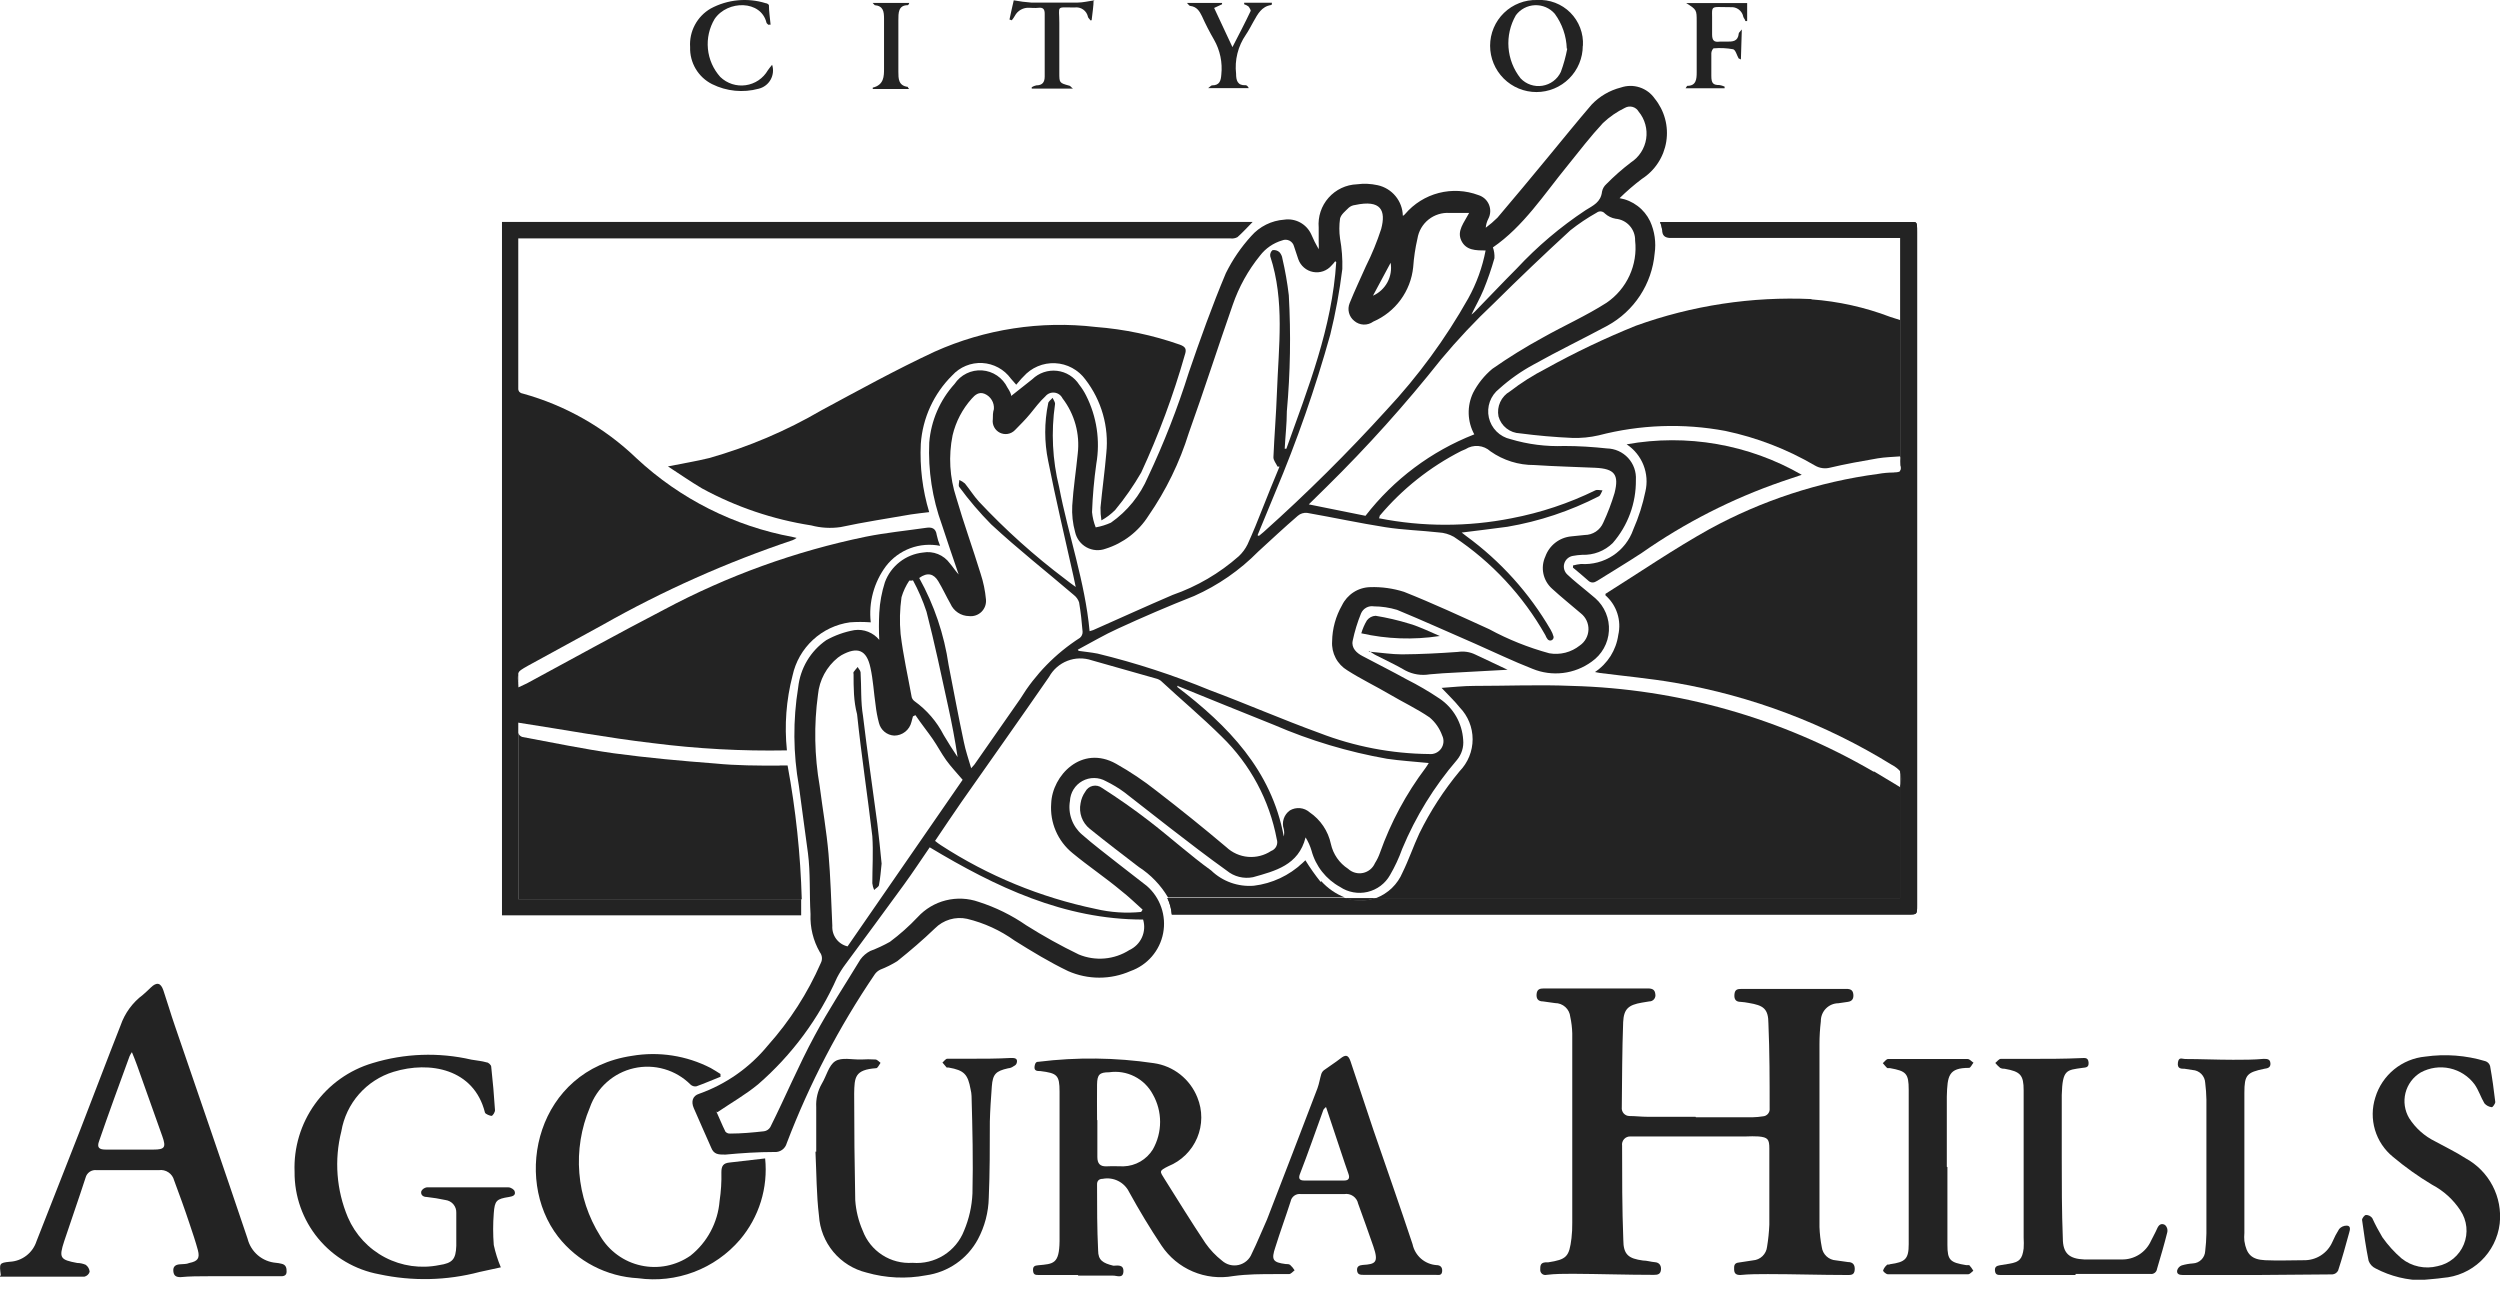
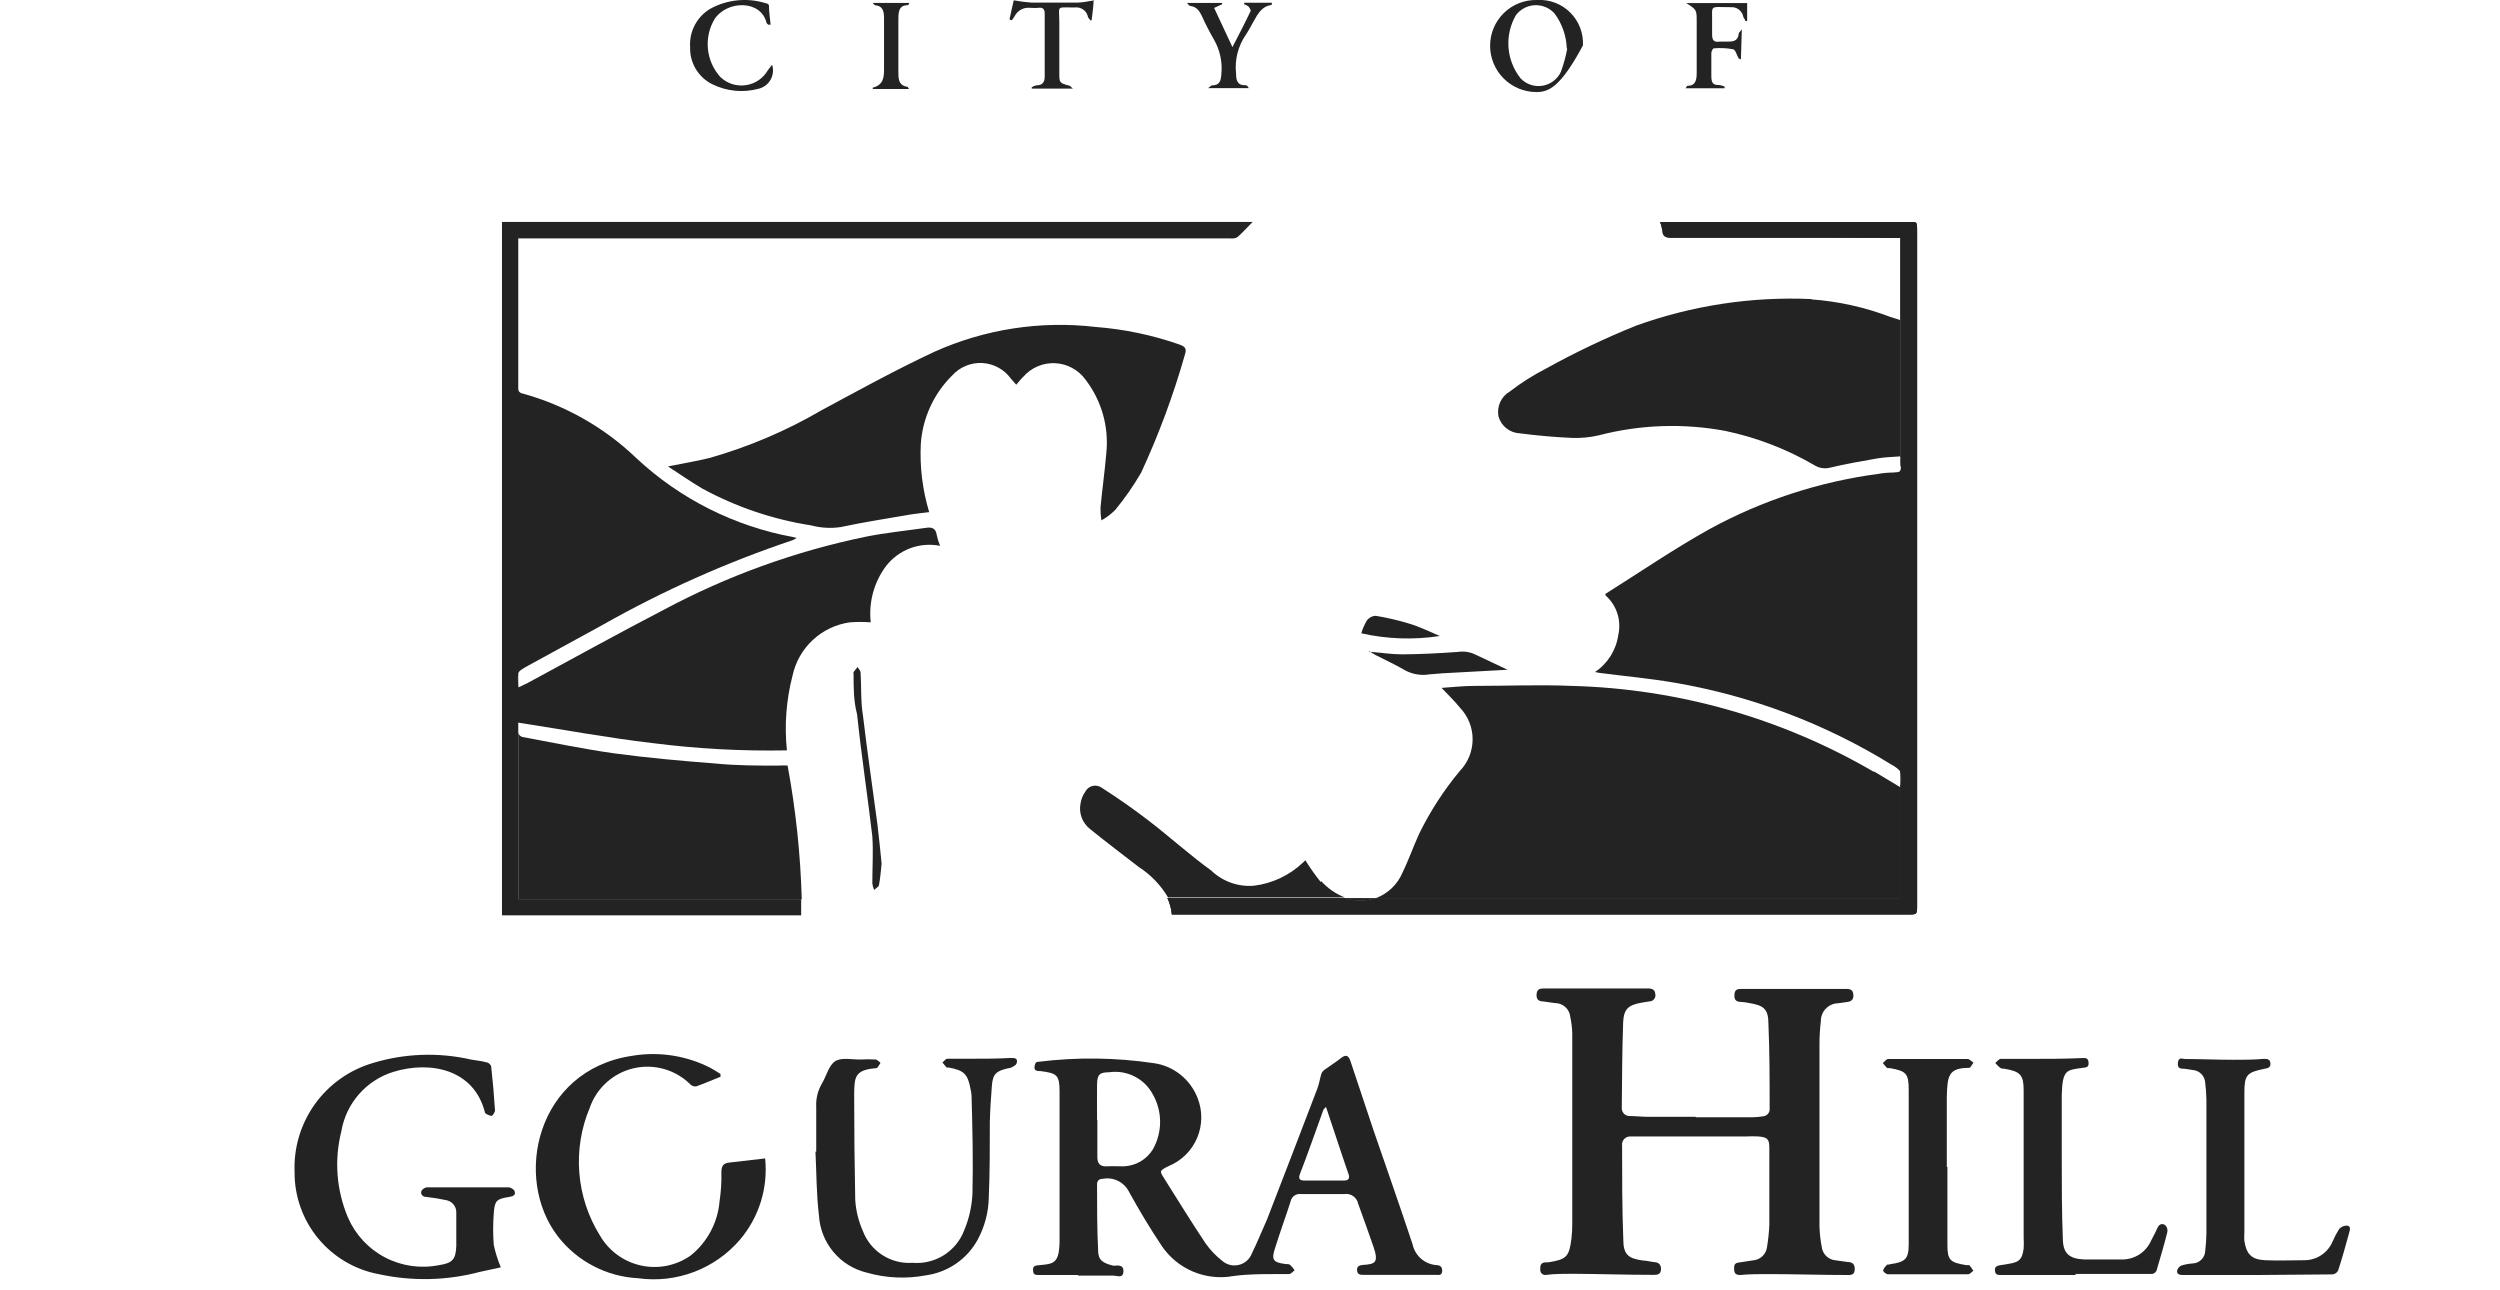
<svg xmlns="http://www.w3.org/2000/svg" width="124" height="64" viewBox="0 0 124 64" fill="none">
  <g clip-path="url(#clip0_6148_30875)">
    <path d="M94.257 38.315V38.973C94.328 38.759 94.328 38.528 94.257 38.315Z" fill="#232323" />
    <path d="M68.041 44.605L68.268 44.544H66.673C67.113 44.699 67.589 44.72 68.041 44.605Z" fill="#232323" />
    <path d="M25.705 33.824V33.423C25.678 33.556 25.678 33.692 25.705 33.824Z" fill="#232323" />
    <path d="M94.292 23.036C94.284 22.903 94.284 22.769 94.292 22.636V23.309C94.322 23.22 94.322 23.125 94.292 23.036Z" fill="#232323" />
    <path d="M94.264 15.869V11.825H94.257V15.862L94.264 15.869Z" fill="#232323" />
    <path d="M95.089 11.507C95.089 10.918 95.089 11.016 94.583 11.016H82.736H82.343C82.392 11.134 82.425 11.259 82.441 11.386C82.441 11.689 94.258 11.802 94.258 11.802V15.877V22.681H94.311C94.302 22.814 94.302 22.948 94.311 23.082C94.323 23.184 94.302 23.287 94.25 23.377V38.315C94.322 38.529 94.322 38.76 94.25 38.973V44.552H68.228L68.039 44.605C67.599 44.712 67.138 44.691 66.709 44.545H57.901C58.024 44.801 58.098 45.078 58.121 45.361H94.643C95.089 45.361 95.089 45.361 95.089 44.9V11.507Z" fill="#232323" />
    <path d="M92.919 38.27C88.371 35.62 83.228 34.159 77.966 34.021C76.355 33.953 74.73 34.021 73.112 34.021C72.59 34.021 72.069 34.081 71.502 34.119C71.834 34.475 72.144 34.762 72.401 35.087C72.812 35.51 73.042 36.077 73.042 36.667C73.042 37.257 72.812 37.824 72.401 38.247C71.614 39.195 70.941 40.233 70.398 41.339C70.103 41.974 69.876 42.647 69.566 43.275C69.445 43.564 69.266 43.827 69.04 44.045C68.813 44.263 68.545 44.433 68.251 44.545H94.28V38.973V39.063L92.965 38.27" fill="#232323" />
    <path d="M89.854 14.834C86.889 14.7 83.928 15.15 81.137 16.157C79.605 16.775 78.113 17.487 76.669 18.288C76.044 18.609 75.449 18.986 74.892 19.415C74.68 19.537 74.511 19.721 74.41 19.944C74.308 20.166 74.279 20.415 74.325 20.655C74.391 20.89 74.529 21.098 74.721 21.248C74.913 21.399 75.147 21.485 75.391 21.494C76.253 21.607 77.123 21.683 77.984 21.721C78.427 21.735 78.869 21.692 79.3 21.592C81.35 21.059 83.492 20.984 85.575 21.373C87.139 21.702 88.64 22.282 90.02 23.089C90.133 23.156 90.257 23.2 90.387 23.218C90.517 23.236 90.649 23.228 90.776 23.195C91.532 23.014 92.348 22.87 93.135 22.734C93.498 22.673 93.891 22.666 94.254 22.636V15.877L93.755 15.718C92.501 15.24 91.184 14.947 89.846 14.849" fill="#232323" />
    <path d="M93.919 23.437C93.666 23.438 93.413 23.461 93.163 23.505C90.224 23.895 87.381 24.826 84.779 26.25C83.018 27.232 81.34 28.381 79.631 29.455C79.631 29.455 79.631 29.455 79.631 29.53C79.905 29.77 80.108 30.079 80.22 30.426C80.332 30.772 80.348 31.142 80.266 31.496C80.214 31.867 80.084 32.222 79.885 32.539C79.685 32.855 79.421 33.126 79.109 33.333L79.351 33.379C80.584 33.537 81.831 33.651 83.063 33.862C86.882 34.518 90.54 35.901 93.836 37.937C94.019 38.029 94.18 38.161 94.305 38.323V23.309C94.252 23.399 94.139 23.43 93.965 23.43" fill="#232323" />
    <path d="M65.503 43.743C65.229 43.401 64.976 43.042 64.747 42.669L64.611 42.798C63.946 43.425 63.098 43.822 62.191 43.932C61.805 43.963 61.416 43.912 61.051 43.782C60.687 43.652 60.353 43.445 60.075 43.176C59.024 42.42 58.026 41.513 56.982 40.711C56.226 40.129 55.47 39.6 54.654 39.078C54.59 39.03 54.516 38.996 54.437 38.979C54.358 38.962 54.276 38.963 54.198 38.981C54.119 38.999 54.046 39.034 53.982 39.083C53.919 39.133 53.867 39.196 53.83 39.267C53.709 39.438 53.628 39.635 53.596 39.842C53.548 40.076 53.566 40.318 53.647 40.542C53.728 40.766 53.87 40.963 54.057 41.112C54.85 41.755 55.667 42.374 56.483 43.002C57.079 43.386 57.576 43.904 57.935 44.514H66.705C66.256 44.339 65.855 44.062 65.533 43.705" fill="#232323" />
    <path d="M26.183 33.023L29.888 30.996C32.889 29.297 36.046 27.89 39.315 26.793C39.386 26.765 39.452 26.726 39.512 26.68L39.315 26.634C36.42 26.098 33.737 24.748 31.581 22.741C29.994 21.213 28.05 20.106 25.927 19.52C25.86 19.511 25.8 19.479 25.755 19.429C25.711 19.379 25.686 19.315 25.685 19.248V33.423C25.738 33.272 25.889 33.189 26.183 33.023Z" fill="#232323" />
    <path d="M38.656 37.975C37.597 37.975 36.531 37.975 35.473 37.869C33.794 37.741 32.116 37.589 30.445 37.363C28.933 37.151 27.421 36.833 25.909 36.554C25.86 36.54 25.816 36.514 25.78 36.478C25.745 36.443 25.719 36.398 25.705 36.349C25.705 36.349 25.705 36.297 25.705 36.274V44.605H39.767C39.706 42.378 39.47 40.158 39.064 37.967C38.943 37.967 38.807 37.967 38.678 37.967" fill="#232323" />
    <path d="M25.703 35.843C27.971 36.191 30.148 36.599 32.355 36.856C34.569 37.14 36.8 37.261 39.031 37.219C38.902 35.975 38.996 34.718 39.311 33.507C39.457 32.829 39.809 32.212 40.317 31.741C40.825 31.269 41.466 30.964 42.153 30.868C42.498 30.842 42.844 30.842 43.189 30.868C43.078 29.876 43.349 28.879 43.945 28.079C44.255 27.678 44.67 27.372 45.144 27.194C45.618 27.017 46.132 26.975 46.629 27.073C46.556 26.9 46.5 26.72 46.462 26.537C46.417 26.196 46.213 26.136 45.926 26.181C44.928 26.325 43.93 26.423 42.947 26.62C39.452 27.341 36.078 28.56 32.93 30.241C30.662 31.42 28.394 32.675 26.126 33.9L25.703 34.097C25.703 33.991 25.703 33.908 25.657 33.832V35.843" fill="#232323" />
    <path d="M53.837 18.825C54.638 19.864 55.009 21.172 54.873 22.477C54.797 23.376 54.669 24.276 54.585 25.176C54.581 25.388 54.596 25.601 54.631 25.811C54.881 25.672 55.11 25.499 55.311 25.297C55.793 24.714 56.225 24.092 56.604 23.437C57.475 21.553 58.198 19.604 58.766 17.608C58.864 17.321 58.811 17.2 58.517 17.094C57.17 16.621 55.767 16.326 54.343 16.217C51.62 15.898 48.862 16.321 46.36 17.442C44.447 18.334 42.58 19.362 40.743 20.352C38.995 21.372 37.126 22.167 35.179 22.719C34.536 22.878 33.878 22.983 33.13 23.134C33.735 23.528 34.256 23.89 34.816 24.223C36.503 25.143 38.337 25.765 40.236 26.06C40.712 26.186 41.208 26.215 41.695 26.143C42.852 25.894 44.016 25.72 45.181 25.516C45.475 25.471 45.77 25.44 46.088 25.402C45.757 24.306 45.616 23.16 45.672 22.016C45.761 20.733 46.315 19.526 47.229 18.621C47.417 18.414 47.648 18.251 47.906 18.145C48.165 18.038 48.444 17.991 48.723 18.006C49.002 18.021 49.274 18.099 49.519 18.233C49.764 18.366 49.976 18.553 50.14 18.78L50.405 19.082C50.541 18.931 50.639 18.795 50.76 18.682C50.955 18.46 51.198 18.285 51.471 18.169C51.743 18.053 52.038 18.001 52.333 18.015C52.628 18.028 52.917 18.108 53.177 18.249C53.438 18.389 53.663 18.586 53.837 18.825Z" fill="#232323" />
-     <path d="M79.169 28.842C79.925 28.366 80.681 27.92 81.437 27.421C83.57 25.929 85.901 24.741 88.362 23.89L89.367 23.55C86.741 22.038 83.664 21.502 80.681 22.038C81.057 22.286 81.348 22.644 81.515 23.064C81.681 23.483 81.715 23.943 81.611 24.382C81.478 25.026 81.278 25.654 81.013 26.257C80.829 26.787 80.475 27.243 80.007 27.553C79.538 27.863 78.981 28.011 78.42 27.973C78.285 27.987 78.151 28.012 78.019 28.048C78.024 28.084 78.024 28.119 78.019 28.154C78.277 28.373 78.534 28.578 78.775 28.797C78.804 28.826 78.838 28.85 78.876 28.866C78.913 28.883 78.954 28.891 78.995 28.891C79.036 28.891 79.076 28.883 79.114 28.866C79.152 28.85 79.186 28.826 79.214 28.797" fill="#232323" />
    <path d="M67.897 32.282C68.07 32.388 68.153 32.456 68.252 32.502C68.736 32.751 69.235 32.978 69.711 33.258C70.08 33.451 70.502 33.517 70.913 33.447L71.578 33.394L74.776 33.22C74.224 32.955 73.695 32.713 73.173 32.464C72.906 32.334 72.605 32.29 72.312 32.335C71.389 32.403 70.459 32.449 69.537 32.456C69.023 32.456 68.509 32.373 67.897 32.32" fill="#232323" />
    <path d="M71.421 31.549C70.93 31.344 70.446 31.095 69.909 30.936C69.36 30.767 68.799 30.636 68.231 30.543C68.147 30.547 68.065 30.569 67.99 30.608C67.916 30.648 67.851 30.703 67.8 30.77C67.679 30.971 67.585 31.187 67.52 31.412C68.791 31.699 70.104 31.745 71.391 31.549" fill="#232323" />
    <path d="M95.089 11.507C95.089 10.918 95.089 11.016 94.583 11.016H82.736H82.343C82.392 11.134 82.425 11.259 82.441 11.386C82.441 11.689 82.577 11.78 82.804 11.802H94.258V15.877V22.681C94.25 22.814 94.25 22.948 94.258 23.082C94.291 23.167 94.291 23.261 94.258 23.346V38.315C94.329 38.529 94.329 38.76 94.258 38.973V44.552H68.228L68.039 44.605C67.599 44.712 67.138 44.691 66.709 44.545H57.901C58.024 44.801 58.098 45.078 58.121 45.361H94.643C95.089 45.361 95.089 45.361 95.089 44.9V11.507Z" fill="#232323" />
    <path d="M84.115 55.416H86.942C87.11 55.412 87.276 55.397 87.441 55.37C87.49 55.367 87.537 55.355 87.58 55.333C87.623 55.312 87.661 55.282 87.692 55.245C87.723 55.208 87.746 55.166 87.761 55.12C87.775 55.073 87.779 55.025 87.774 54.977C87.774 53.578 87.774 52.18 87.714 50.781C87.714 50.025 87.464 49.867 86.738 49.746C86.606 49.72 86.472 49.702 86.338 49.693C86.103 49.693 86.005 49.572 86.028 49.322C86.05 49.073 86.179 49.05 86.391 49.05H91.584C91.788 49.05 91.902 49.111 91.925 49.315C91.947 49.519 91.879 49.662 91.652 49.693C91.426 49.723 91.342 49.738 91.184 49.761C91.068 49.762 90.953 49.786 90.847 49.831C90.74 49.877 90.644 49.943 90.563 50.026C90.482 50.108 90.419 50.207 90.376 50.314C90.333 50.422 90.312 50.537 90.314 50.653C90.269 51.029 90.246 51.408 90.246 51.787C90.246 54.811 90.246 57.835 90.246 60.859C90.258 61.194 90.296 61.528 90.36 61.857C90.382 62.031 90.465 62.192 90.593 62.312C90.721 62.432 90.887 62.504 91.063 62.514L91.66 62.598C91.894 62.598 92.015 62.726 91.993 62.991C91.97 63.255 91.796 63.24 91.607 63.24C90.299 63.24 88.991 63.195 87.683 63.195C87.23 63.195 86.769 63.195 86.315 63.24C86.118 63.24 86.02 63.172 86.013 62.976C86.005 62.779 86.013 62.643 86.254 62.62L86.95 62.514C87.126 62.501 87.293 62.427 87.42 62.304C87.547 62.181 87.627 62.017 87.646 61.842C87.706 61.479 87.744 61.113 87.759 60.745C87.759 59.483 87.759 58.22 87.759 56.965C87.759 56.504 87.683 56.413 87.23 56.368C87.018 56.357 86.806 56.357 86.595 56.368H81.272C81.144 56.368 81.008 56.368 80.872 56.368C80.812 56.365 80.753 56.376 80.698 56.398C80.643 56.421 80.594 56.456 80.554 56.5C80.515 56.544 80.485 56.597 80.468 56.654C80.451 56.711 80.447 56.771 80.456 56.829C80.456 58.341 80.456 59.937 80.516 61.486C80.516 62.242 80.781 62.424 81.492 62.522C81.688 62.522 81.885 62.59 82.089 62.605C82.293 62.62 82.406 62.764 82.384 62.983C82.361 63.202 82.225 63.233 82.036 63.233C80.69 63.233 79.352 63.187 78.014 63.18C77.576 63.18 77.137 63.18 76.706 63.233C76.668 63.242 76.628 63.243 76.59 63.234C76.552 63.225 76.516 63.208 76.486 63.183C76.456 63.158 76.432 63.126 76.416 63.09C76.401 63.054 76.394 63.015 76.396 62.976C76.396 62.794 76.396 62.635 76.646 62.613H76.782C77.704 62.469 77.833 62.341 77.946 61.411C77.975 61.16 77.987 60.907 77.984 60.655C77.984 57.525 77.984 54.392 77.984 51.258C77.977 50.98 77.944 50.705 77.885 50.434C77.867 50.246 77.779 50.073 77.639 49.947C77.499 49.821 77.318 49.752 77.129 49.753L76.532 49.67C76.305 49.67 76.192 49.549 76.215 49.307C76.237 49.065 76.374 49.027 76.578 49.027H81.734C81.96 49.027 82.081 49.088 82.104 49.307C82.113 49.352 82.112 49.397 82.101 49.441C82.09 49.485 82.069 49.526 82.04 49.561C82.011 49.596 81.975 49.624 81.933 49.643C81.892 49.662 81.847 49.671 81.802 49.67L81.439 49.73C80.773 49.844 80.539 50.04 80.509 50.698C80.456 52.112 80.456 53.518 80.441 54.924C80.434 54.978 80.439 55.032 80.456 55.084C80.472 55.136 80.498 55.183 80.534 55.224C80.57 55.264 80.613 55.297 80.662 55.32C80.712 55.342 80.765 55.354 80.819 55.355C81.121 55.355 81.416 55.393 81.719 55.393H84.1" fill="#232323" />
    <path d="M53.484 63.24C52.842 63.24 52.191 63.24 51.541 63.24C51.367 63.24 51.254 63.24 51.239 63.021C51.224 62.802 51.33 62.772 51.496 62.757C52.252 62.688 52.539 62.696 52.554 61.562C52.554 59.087 52.554 56.615 52.554 54.146C52.554 53.322 52.433 53.231 51.602 53.125C51.45 53.125 51.284 53.125 51.314 52.898C51.345 52.671 51.435 52.664 51.511 52.664C53.41 52.429 55.333 52.452 57.226 52.732C57.705 52.799 58.157 52.992 58.537 53.291C58.916 53.59 59.21 53.984 59.389 54.433C59.519 54.751 59.586 55.092 59.584 55.435C59.583 55.779 59.513 56.12 59.38 56.436C59.246 56.753 59.051 57.041 58.806 57.282C58.561 57.523 58.271 57.714 57.952 57.843C57.468 58.084 57.521 58.092 57.771 58.493C58.436 59.551 59.094 60.617 59.789 61.66C60.02 61.989 60.297 62.282 60.613 62.53C60.724 62.629 60.857 62.7 61.001 62.737C61.145 62.774 61.296 62.775 61.441 62.741C61.586 62.707 61.721 62.638 61.833 62.541C61.946 62.444 62.033 62.32 62.087 62.182C62.36 61.63 62.586 61.056 62.843 60.489C63.685 58.316 64.519 56.147 65.346 53.979C65.429 53.752 65.467 53.503 65.535 53.276C65.559 53.198 65.607 53.13 65.671 53.08C65.936 52.883 66.223 52.709 66.48 52.505C66.737 52.301 66.873 52.309 66.986 52.641C67.364 53.775 67.742 54.909 68.12 56.043C68.77 57.933 69.436 59.823 70.063 61.713C70.121 61.99 70.268 62.241 70.48 62.428C70.693 62.614 70.96 62.727 71.243 62.749C71.432 62.749 71.553 62.847 71.53 63.066C71.507 63.286 71.341 63.233 71.205 63.233H67.652C67.485 63.233 67.334 63.233 67.311 63.021C67.289 62.809 67.425 62.757 67.591 62.741C68.226 62.704 68.392 62.62 68.12 61.827C67.848 61.033 67.621 60.42 67.364 59.702C67.333 59.55 67.244 59.415 67.116 59.326C66.988 59.237 66.83 59.201 66.676 59.226C65.958 59.226 65.248 59.226 64.529 59.226C64.413 59.208 64.295 59.236 64.199 59.304C64.103 59.371 64.037 59.474 64.015 59.589C63.773 60.345 63.494 61.101 63.259 61.857C63.047 62.484 63.123 62.613 63.766 62.696C63.841 62.696 63.94 62.696 63.992 62.741C64.078 62.819 64.151 62.908 64.212 63.006C64.121 63.074 64.038 63.187 63.94 63.195C63.72 63.195 63.494 63.195 63.274 63.195C62.571 63.195 61.868 63.195 61.165 63.293C60.49 63.414 59.794 63.336 59.163 63.067C58.532 62.799 57.993 62.352 57.612 61.781C57.037 60.919 56.501 60.027 56.002 59.12C55.885 58.883 55.694 58.691 55.458 58.574C55.221 58.456 54.953 58.42 54.694 58.47C54.497 58.47 54.406 58.583 54.414 58.765C54.414 59.853 54.414 60.934 54.467 62.023C54.467 62.507 54.701 62.651 55.223 62.779C55.412 62.779 55.737 62.696 55.722 63.066C55.707 63.437 55.382 63.263 55.208 63.271C54.626 63.271 54.044 63.271 53.461 63.271L53.484 63.24ZM54.429 55.544C54.429 56.157 54.429 56.769 54.429 57.389C54.429 57.714 54.565 57.865 54.89 57.85C55.215 57.835 55.45 57.85 55.729 57.85C56.022 57.841 56.308 57.76 56.561 57.613C56.814 57.467 57.027 57.26 57.181 57.011C57.417 56.595 57.541 56.125 57.541 55.646C57.541 55.168 57.417 54.698 57.181 54.282C56.977 53.897 56.658 53.586 56.27 53.39C55.881 53.193 55.442 53.122 55.011 53.185C54.535 53.185 54.422 53.299 54.414 53.79C54.406 54.282 54.414 54.97 54.414 55.567M65.754 54.917C65.678 55 65.648 55.023 65.641 55.045C65.248 56.119 64.885 57.185 64.469 58.251C64.393 58.462 64.469 58.553 64.68 58.553H66.684C66.896 58.553 66.956 58.432 66.888 58.236C66.767 57.888 66.646 57.54 66.533 57.192C66.276 56.436 66.026 55.68 65.777 54.924" fill="#232323" />
-     <path d="M0.04 63.248C-0.036 62.666 -0.043 62.636 0.486 62.583C0.783 62.568 1.069 62.463 1.305 62.282C1.542 62.101 1.717 61.853 1.809 61.57C2.527 59.725 3.253 57.911 3.964 56.081C4.674 54.252 5.294 52.603 5.982 50.857C6.19 50.254 6.574 49.727 7.086 49.345C7.222 49.232 7.351 49.103 7.479 48.982C7.774 48.695 7.978 48.74 8.107 49.133C8.303 49.708 8.469 50.29 8.666 50.857C9.868 54.373 11.085 57.888 12.28 61.441C12.361 61.763 12.541 62.051 12.794 62.266C13.048 62.48 13.363 62.609 13.693 62.636C13.783 62.644 13.871 62.659 13.958 62.681C14.185 62.726 14.223 62.893 14.215 63.089C14.207 63.286 14.049 63.309 13.882 63.301C12.695 63.301 11.516 63.301 10.329 63.301C9.868 63.301 9.414 63.301 8.953 63.346C8.734 63.346 8.621 63.278 8.598 63.059C8.575 62.84 8.681 62.734 8.9 62.711C9.12 62.689 9.233 62.711 9.392 62.643C9.808 62.56 9.921 62.409 9.815 62.008C9.709 61.608 9.543 61.116 9.392 60.67C9.157 59.959 8.9 59.256 8.636 58.546C8.595 58.383 8.494 58.241 8.355 58.148C8.215 58.054 8.046 58.015 7.88 58.039C6.852 58.039 5.823 58.039 4.795 58.039C4.673 58.023 4.549 58.052 4.447 58.122C4.345 58.192 4.272 58.297 4.243 58.417C3.903 59.468 3.533 60.511 3.185 61.562C2.913 62.394 2.981 62.484 3.828 62.643C3.973 62.645 4.117 62.676 4.251 62.734C4.307 62.774 4.354 62.826 4.388 62.886C4.422 62.946 4.442 63.013 4.447 63.082C4.428 63.142 4.394 63.195 4.347 63.238C4.301 63.28 4.244 63.31 4.183 63.324C2.792 63.324 1.393 63.324 -0.021 63.324M6.557 52.165C6.507 52.234 6.464 52.307 6.428 52.384C5.914 53.79 5.4 55.189 4.916 56.595C4.795 56.92 4.916 57.019 5.241 57.019C5.997 57.019 6.829 57.019 7.615 57.019C8.175 57.019 8.243 56.905 8.054 56.368L6.806 52.861C6.731 52.641 6.64 52.43 6.534 52.165" fill="#232323" />
    <path d="M24.862 62.855L23.788 63.089C22.16 63.52 20.453 63.558 18.806 63.203C17.621 62.985 16.55 62.357 15.782 61.427C15.015 60.498 14.6 59.328 14.611 58.122C14.564 56.922 14.919 55.741 15.618 54.765C16.318 53.789 17.323 53.074 18.474 52.732C20.066 52.244 21.758 52.184 23.38 52.558C23.637 52.603 23.909 52.626 24.136 52.694C24.227 52.694 24.355 52.823 24.363 52.898C24.446 53.654 24.507 54.35 24.552 55.068C24.552 55.166 24.439 55.348 24.378 55.348C24.318 55.348 24.076 55.264 24.053 55.181C23.509 53.012 21.316 52.611 19.517 53.163C18.855 53.366 18.263 53.75 17.806 54.27C17.349 54.791 17.047 55.428 16.931 56.111C16.572 57.532 16.686 59.032 17.256 60.383C17.625 61.237 18.276 61.939 19.101 62.37C19.925 62.8 20.873 62.934 21.785 62.749C22.443 62.651 22.609 62.462 22.632 61.796C22.632 61.252 22.632 60.7 22.632 60.156C22.639 60.002 22.587 59.851 22.488 59.733C22.388 59.616 22.248 59.54 22.095 59.521C21.788 59.455 21.477 59.404 21.165 59.37C20.976 59.37 20.848 59.256 20.9 59.075C20.928 59.027 20.966 58.985 21.012 58.954C21.058 58.923 21.11 58.902 21.165 58.893C22.516 58.893 23.869 58.893 25.225 58.893C25.331 58.893 25.505 58.999 25.527 59.09C25.595 59.294 25.421 59.339 25.247 59.37C24.628 59.468 24.537 59.544 24.491 60.179C24.45 60.702 24.45 61.228 24.491 61.751C24.573 62.129 24.689 62.499 24.839 62.855" fill="#232323" />
    <path d="M35.743 53.405C35.343 53.564 34.942 53.738 34.541 53.882C34.49 53.891 34.438 53.888 34.388 53.873C34.338 53.859 34.293 53.833 34.254 53.798C33.893 53.435 33.445 53.17 32.953 53.028C32.461 52.885 31.941 52.87 31.442 52.983C30.942 53.096 30.48 53.335 30.098 53.676C29.715 54.017 29.426 54.449 29.257 54.932C28.824 55.958 28.645 57.072 28.735 58.182C28.824 59.291 29.18 60.363 29.771 61.306C29.989 61.676 30.282 61.997 30.631 62.249C30.979 62.502 31.376 62.679 31.796 62.77C32.216 62.862 32.651 62.866 33.072 62.782C33.494 62.697 33.894 62.527 34.247 62.281C34.66 61.953 35.001 61.543 35.249 61.077C35.498 60.612 35.648 60.1 35.691 59.574C35.762 59.099 35.793 58.618 35.781 58.138C35.781 57.828 35.88 57.692 36.182 57.662L37.951 57.458C38.025 58.179 37.953 58.907 37.739 59.599C37.524 60.292 37.172 60.934 36.704 61.487C36.089 62.205 35.303 62.756 34.419 63.09C33.535 63.424 32.582 63.531 31.646 63.4C30.877 63.36 30.125 63.156 29.442 62.801C28.759 62.447 28.159 61.95 27.684 61.343C25.416 58.418 26.626 53.073 31.343 52.37C32.678 52.143 34.049 52.355 35.252 52.974C35.418 53.065 35.577 53.171 35.736 53.269V53.383" fill="#232323" />
    <path d="M40.485 57.223C40.485 56.467 40.485 55.711 40.485 54.909C40.463 54.508 40.558 54.109 40.757 53.76C40.992 53.375 41.105 52.838 41.43 52.634C41.755 52.43 42.277 52.566 42.715 52.551C42.949 52.536 43.184 52.536 43.418 52.551C43.509 52.551 43.592 52.657 43.675 52.717C43.607 52.808 43.539 52.974 43.464 52.982C42.39 53.057 42.383 53.435 42.367 54.237C42.367 56.011 42.385 57.775 42.42 59.529C42.456 60.05 42.581 60.562 42.791 61.041C42.976 61.538 43.316 61.962 43.762 62.249C44.207 62.537 44.734 62.672 45.263 62.636C45.804 62.681 46.345 62.55 46.806 62.263C47.266 61.975 47.621 61.547 47.818 61.041C48.065 60.455 48.206 59.831 48.234 59.196C48.272 57.586 48.234 55.975 48.189 54.365C48.185 54.255 48.17 54.147 48.143 54.04C48.007 53.284 47.826 53.087 47.055 52.951C47.055 52.951 46.972 52.951 46.956 52.951L46.745 52.702C46.828 52.634 46.904 52.513 46.987 52.513C47.365 52.513 47.743 52.513 48.128 52.513C48.794 52.513 49.466 52.513 50.139 52.475C50.291 52.475 50.464 52.475 50.442 52.664C50.419 52.853 50.291 52.861 50.192 52.936C50.131 52.967 50.064 52.985 49.996 52.989C49.398 53.125 49.24 53.269 49.194 53.889C49.149 54.509 49.111 55.045 49.096 55.628C49.096 56.898 49.096 58.175 49.043 59.408C49.028 60.126 48.844 60.83 48.506 61.464C48.248 61.945 47.88 62.358 47.432 62.669C46.984 62.98 46.469 63.181 45.928 63.256C44.948 63.442 43.938 63.395 42.98 63.12C42.337 62.963 41.762 62.605 41.337 62.097C40.913 61.59 40.662 60.96 40.621 60.3C40.493 59.249 40.5 58.183 40.447 57.124H40.493" fill="#232323" />
-     <path d="M120.25 63.505C119.408 63.509 118.577 63.307 117.831 62.915C117.67 62.84 117.545 62.704 117.483 62.537C117.347 61.864 117.249 61.184 117.158 60.504C117.158 60.428 117.279 60.262 117.355 60.262C117.415 60.262 117.475 60.277 117.529 60.304C117.583 60.332 117.629 60.372 117.665 60.42C117.814 60.744 117.981 61.059 118.164 61.365C118.439 61.757 118.761 62.112 119.124 62.424C119.371 62.62 119.66 62.756 119.968 62.821C120.276 62.887 120.595 62.88 120.9 62.802C121.19 62.743 121.461 62.613 121.689 62.425C121.916 62.236 122.094 61.995 122.206 61.721C122.318 61.448 122.361 61.151 122.331 60.857C122.301 60.562 122.199 60.28 122.034 60.035C121.683 59.5 121.202 59.063 120.636 58.765C119.952 58.356 119.303 57.893 118.693 57.381C118.267 57.035 117.956 56.569 117.799 56.042C117.643 55.517 117.649 54.956 117.816 54.433C117.981 53.887 118.306 53.403 118.747 53.042C119.189 52.682 119.728 52.46 120.296 52.407C121.293 52.266 122.31 52.343 123.274 52.634C123.33 52.651 123.381 52.683 123.422 52.725C123.463 52.767 123.493 52.819 123.509 52.876C123.614 53.465 123.698 54.062 123.766 54.66C123.766 54.743 123.637 54.924 123.592 54.917C123.452 54.901 123.322 54.834 123.229 54.728C123.047 54.425 122.942 54.07 122.738 53.783C122.438 53.38 122.003 53.099 121.513 52.99C121.023 52.882 120.51 52.954 120.069 53.193C119.692 53.418 119.42 53.783 119.312 54.208C119.205 54.633 119.27 55.084 119.494 55.461C119.809 55.955 120.254 56.352 120.779 56.61C121.286 56.89 121.815 57.139 122.291 57.449C122.864 57.761 123.331 58.236 123.632 58.813C123.934 59.391 124.057 60.045 123.985 60.693C123.899 61.4 123.57 62.055 123.054 62.546C122.538 63.037 121.868 63.333 121.157 63.384C120.863 63.429 120.56 63.444 120.258 63.475" fill="#232323" />
    <path d="M102.951 63.24C101.726 63.24 100.494 63.24 99.261 63.24C99.095 63.24 98.974 63.24 98.951 63.036C98.929 62.832 99.034 62.787 99.193 62.757L99.662 62.681C100.161 62.598 100.305 62.454 100.373 61.925C100.384 61.746 100.384 61.567 100.373 61.388C100.373 58.954 100.373 56.519 100.373 54.078C100.373 53.322 100.214 53.148 99.435 53.012C99.357 53.016 99.279 53.001 99.208 52.966C99.12 52.893 99.039 52.812 98.966 52.724C99.057 52.649 99.148 52.52 99.239 52.52C99.73 52.52 100.214 52.52 100.705 52.52C101.544 52.52 102.384 52.52 103.223 52.482C103.389 52.482 103.57 52.429 103.593 52.694C103.616 52.959 103.45 52.944 103.291 52.966C102.497 53.08 102.3 53.042 102.263 54.312C102.263 55.34 102.263 56.368 102.263 57.396C102.263 58.734 102.263 60.08 102.316 61.418C102.316 62.174 102.641 62.439 103.381 62.469C103.994 62.469 104.614 62.469 105.226 62.469C105.535 62.477 105.84 62.393 106.101 62.228C106.362 62.062 106.568 61.822 106.693 61.539C106.791 61.335 106.904 61.146 106.995 60.934C107.086 60.723 107.222 60.662 107.388 60.761C107.434 60.803 107.468 60.857 107.488 60.916C107.508 60.976 107.512 61.039 107.502 61.101C107.351 61.713 107.169 62.325 106.988 62.938C106.983 62.976 106.971 63.012 106.952 63.045C106.933 63.079 106.908 63.108 106.877 63.131C106.847 63.154 106.813 63.171 106.776 63.181C106.739 63.19 106.7 63.193 106.663 63.187C105.423 63.187 104.183 63.187 102.943 63.187L102.951 63.24Z" fill="#232323" />
    <path d="M111.993 63.24H108.266C108.092 63.24 107.956 63.194 107.987 63.013C108.002 62.956 108.031 62.904 108.07 62.861C108.109 62.818 108.159 62.784 108.213 62.764C108.396 62.711 108.583 62.678 108.773 62.665C108.932 62.656 109.081 62.589 109.193 62.475C109.305 62.362 109.37 62.212 109.378 62.053C109.413 61.764 109.433 61.474 109.438 61.184C109.438 58.971 109.438 56.756 109.438 54.538C109.433 54.26 109.413 53.983 109.378 53.707C109.37 53.542 109.302 53.386 109.186 53.268C109.07 53.151 108.915 53.081 108.75 53.072L108.357 53.011C108.176 53.011 107.987 53.011 108.024 52.709C108.062 52.406 108.236 52.527 108.38 52.527C109.136 52.527 109.967 52.565 110.761 52.565C111.275 52.565 111.789 52.565 112.273 52.52C112.44 52.52 112.598 52.52 112.613 52.739C112.629 52.958 112.47 52.989 112.311 53.011C111.442 53.193 111.321 53.314 111.321 54.206C111.321 56.529 111.321 58.845 111.321 61.153C111.309 61.287 111.309 61.421 111.321 61.554C111.426 62.219 111.684 62.476 112.356 62.507C113.029 62.537 113.626 62.507 114.261 62.507C114.561 62.514 114.856 62.433 115.109 62.273C115.362 62.112 115.562 61.881 115.683 61.607C115.779 61.382 115.893 61.164 116.023 60.957C116.07 60.905 116.127 60.863 116.191 60.834C116.254 60.806 116.323 60.791 116.393 60.791C116.605 60.791 116.567 60.987 116.522 61.131C116.348 61.766 116.174 62.401 115.97 63.021C115.943 63.073 115.904 63.118 115.855 63.151C115.806 63.184 115.749 63.205 115.69 63.21L111.993 63.24Z" fill="#232323" />
    <path d="M96.592 57.888C96.592 59.181 96.592 60.466 96.592 61.751C96.592 62.507 96.728 62.62 97.514 62.749C97.567 62.749 97.643 62.749 97.673 62.749C97.752 62.834 97.82 62.928 97.877 63.029C97.794 63.089 97.711 63.203 97.62 63.203C96.29 63.203 94.959 63.203 93.636 63.203C93.553 63.203 93.394 63.066 93.402 63.014C93.44 62.908 93.505 62.814 93.591 62.742C93.591 62.704 93.697 62.742 93.75 62.704C94.506 62.598 94.672 62.447 94.672 61.706C94.672 59.15 94.672 56.6 94.672 54.055C94.672 53.239 94.543 53.125 93.75 52.981C93.704 52.981 93.651 52.981 93.621 52.981C93.591 52.981 93.462 52.815 93.387 52.732C93.47 52.664 93.561 52.528 93.644 52.528C94.128 52.528 94.604 52.528 95.088 52.528C95.927 52.528 96.758 52.528 97.598 52.528C97.696 52.528 97.787 52.649 97.885 52.709C97.809 52.8 97.741 52.966 97.666 52.966C96.638 52.966 96.592 53.359 96.562 54.388C96.562 55.552 96.562 56.716 96.562 57.873" fill="#232323" />
-     <path d="M78.506 2.268C78.506 2.878 78.264 3.462 77.832 3.893C77.401 4.324 76.817 4.566 76.207 4.566C75.598 4.566 75.013 4.324 74.582 3.893C74.151 3.462 73.909 2.878 73.909 2.268C73.909 1.965 73.97 1.664 74.088 1.384C74.206 1.105 74.379 0.851 74.597 0.64C74.815 0.428 75.073 0.263 75.356 0.153C75.639 0.043 75.942 -0.009 76.245 0C76.548 -0.017 76.85 0.029 77.133 0.137C77.417 0.245 77.674 0.411 77.888 0.625C78.102 0.84 78.269 1.097 78.376 1.38C78.484 1.663 78.531 1.966 78.513 2.268M77.712 2.404C77.691 1.783 77.483 1.182 77.115 0.681C76.993 0.541 76.841 0.431 76.672 0.358C76.502 0.285 76.317 0.251 76.133 0.258C75.948 0.265 75.767 0.314 75.603 0.4C75.44 0.486 75.297 0.608 75.187 0.756C74.907 1.241 74.78 1.799 74.822 2.357C74.864 2.915 75.073 3.448 75.421 3.886C75.558 4.031 75.728 4.14 75.917 4.204C76.105 4.268 76.306 4.285 76.503 4.253C76.699 4.222 76.885 4.143 77.045 4.024C77.204 3.905 77.332 3.748 77.417 3.569C77.555 3.195 77.661 2.811 77.735 2.419" fill="#232323" />
+     <path d="M78.506 2.268C77.401 4.324 76.817 4.566 76.207 4.566C75.598 4.566 75.013 4.324 74.582 3.893C74.151 3.462 73.909 2.878 73.909 2.268C73.909 1.965 73.97 1.664 74.088 1.384C74.206 1.105 74.379 0.851 74.597 0.64C74.815 0.428 75.073 0.263 75.356 0.153C75.639 0.043 75.942 -0.009 76.245 0C76.548 -0.017 76.85 0.029 77.133 0.137C77.417 0.245 77.674 0.411 77.888 0.625C78.102 0.84 78.269 1.097 78.376 1.38C78.484 1.663 78.531 1.966 78.513 2.268M77.712 2.404C77.691 1.783 77.483 1.182 77.115 0.681C76.993 0.541 76.841 0.431 76.672 0.358C76.502 0.285 76.317 0.251 76.133 0.258C75.948 0.265 75.767 0.314 75.603 0.4C75.44 0.486 75.297 0.608 75.187 0.756C74.907 1.241 74.78 1.799 74.822 2.357C74.864 2.915 75.073 3.448 75.421 3.886C75.558 4.031 75.728 4.14 75.917 4.204C76.105 4.268 76.306 4.285 76.503 4.253C76.699 4.222 76.885 4.143 77.045 4.024C77.204 3.905 77.332 3.748 77.417 3.569C77.555 3.195 77.661 2.811 77.735 2.419" fill="#232323" />
    <path d="M38.108 1.248C38.108 1.202 38.025 1.172 38.018 1.127C37.746 9.40026e-05 36.09 9.40026e-05 35.447 0.938C35.18 1.384 35.062 1.905 35.113 2.424C35.163 2.942 35.379 3.431 35.727 3.818C35.892 3.977 36.092 4.097 36.31 4.168C36.529 4.238 36.76 4.259 36.988 4.226C37.215 4.194 37.432 4.111 37.622 3.983C37.812 3.854 37.971 3.684 38.086 3.485C38.139 3.402 38.207 3.327 38.297 3.213C38.337 3.335 38.35 3.463 38.337 3.59C38.324 3.717 38.285 3.84 38.223 3.951C38.161 4.063 38.076 4.16 37.974 4.237C37.873 4.314 37.756 4.37 37.632 4.4C36.859 4.611 36.036 4.53 35.319 4.173C34.981 4.003 34.699 3.74 34.506 3.414C34.313 3.088 34.217 2.714 34.23 2.336C34.204 1.954 34.286 1.572 34.467 1.234C34.647 0.896 34.919 0.615 35.251 0.423C35.665 0.2 36.12 0.061 36.589 0.016C37.057 -0.029 37.53 0.019 37.98 0.159C38.041 0.159 38.131 0.219 38.139 0.257C38.139 0.575 38.192 0.9 38.222 1.225H38.108" fill="#232323" />
    <path d="M86.349 2.949C86.31 2.934 86.272 2.916 86.235 2.896C86.145 2.737 86.084 2.473 85.963 2.443C85.647 2.385 85.324 2.37 85.003 2.397C84.958 2.397 84.882 2.548 84.882 2.632C84.882 3.01 84.882 3.388 84.882 3.766C84.882 4.144 84.98 4.219 85.29 4.219C85.376 4.234 85.46 4.259 85.54 4.295V4.378H83.605C83.65 4.317 83.672 4.257 83.695 4.257C84.134 4.257 84.156 3.917 84.156 3.584V1.074C84.156 0.484 84.156 0.484 83.635 0.152H86.659V1.044H86.568C86.568 0.976 86.492 0.908 86.47 0.84C86.444 0.694 86.364 0.564 86.247 0.474C86.129 0.384 85.982 0.342 85.835 0.356C84.731 0.356 84.943 0.205 84.92 1.195C84.92 1.369 84.92 1.535 84.92 1.702C84.92 2.012 85.018 2.102 85.298 2.065H85.638C85.941 2.065 86.205 2.065 86.243 1.656C86.243 1.619 86.303 1.581 86.394 1.46L86.349 2.949Z" fill="#232323" />
    <path d="M61.764 0.137H63.087C63.087 0.197 63.087 0.25 63.041 0.25C62.573 0.326 62.384 0.696 62.179 1.059C62.051 1.286 61.938 1.513 61.794 1.724C61.404 2.29 61.232 2.977 61.31 3.66C61.31 3.985 61.378 4.249 61.786 4.227C61.839 4.227 61.892 4.28 61.938 4.37H59.927C60.032 4.295 60.078 4.227 60.123 4.234C60.501 4.234 60.554 3.992 60.577 3.705C60.643 3.102 60.516 2.493 60.214 1.966C59.995 1.588 59.796 1.2 59.617 0.802C59.496 0.553 59.36 0.333 59.042 0.295C58.966 0.288 58.966 0.227 58.868 0.144H60.614C60.618 0.167 60.618 0.19 60.614 0.212L60.221 0.394L61.129 2.337C61.469 1.679 61.764 1.112 62.036 0.537C62.036 0.492 61.975 0.379 61.922 0.318C61.858 0.272 61.786 0.236 61.711 0.212V0.137" fill="#232323" />
    <path d="M54.243 0C54.243 0.295 54.183 0.651 54.145 1.006H54.07C54.07 0.953 53.971 0.9 53.964 0.84C53.934 0.691 53.849 0.559 53.725 0.472C53.601 0.385 53.448 0.349 53.298 0.371C52.353 0.371 52.542 0.25 52.542 1.127C52.542 2.004 52.542 2.783 52.542 3.607C52.542 4.113 52.542 4.113 53.034 4.249C53.079 4.249 53.109 4.31 53.215 4.393H51.174C51.171 4.37 51.171 4.347 51.174 4.325C51.244 4.282 51.321 4.251 51.401 4.234C51.711 4.234 51.817 4.068 51.817 3.796C51.817 3.304 51.817 2.813 51.817 2.321C51.817 1.83 51.817 1.225 51.817 0.681C51.817 0.469 51.749 0.363 51.522 0.386C51.295 0.409 51.212 0.386 51.053 0.386C50.907 0.376 50.762 0.409 50.635 0.48C50.507 0.551 50.403 0.658 50.335 0.787C50.291 0.864 50.241 0.938 50.184 1.006L50.07 0.968C50.146 0.628 50.214 0.295 50.282 0.016C50.572 0.07 50.865 0.108 51.159 0.129C51.91 0.129 52.666 0.129 53.427 0.129C53.714 0.129 54.002 0.053 54.296 0.016" fill="#232323" />
    <path d="M43.251 0.144H45.096C45.096 0.205 45.043 0.25 45.028 0.257C44.551 0.257 44.559 0.643 44.559 1.013C44.559 1.86 44.559 2.707 44.559 3.554C44.559 3.901 44.559 4.249 45.028 4.31C45.028 4.31 45.028 4.355 45.096 4.415H43.289C43.291 4.393 43.291 4.37 43.289 4.347C43.848 4.211 43.848 3.78 43.848 3.402C43.848 2.571 43.848 1.747 43.848 0.923C43.848 0.575 43.81 0.295 43.387 0.257C43.387 0.257 43.342 0.212 43.281 0.144" fill="#232323" />
    <path d="M25.706 36.289C25.706 36.145 25.706 36.002 25.706 35.881V33.84C25.679 33.708 25.679 33.571 25.706 33.439V11.825H61.027C61.146 11.842 61.268 11.82 61.375 11.764C61.624 11.545 61.843 11.303 62.131 11.008H24.898V45.399H39.738C39.738 45.134 39.738 44.862 39.738 44.598H25.706V36.289Z" fill="#232323" />
    <path d="M43.728 42.836C43.69 43.183 43.667 43.539 43.599 43.886C43.599 43.985 43.441 44.053 43.357 44.143C43.311 44.038 43.28 43.925 43.267 43.811C43.267 43.055 43.32 42.246 43.267 41.475C43.032 39.464 42.722 37.453 42.511 35.427C42.337 34.776 42.337 34.104 42.337 33.431C42.325 33.399 42.325 33.364 42.337 33.333C42.397 33.249 42.473 33.166 42.541 33.083C42.586 33.174 42.677 33.257 42.685 33.348C42.73 34.104 42.685 34.799 42.806 35.517C43.017 37.301 43.282 39.078 43.516 40.855C43.599 41.513 43.66 42.163 43.728 42.836Z" fill="#232323" />
-     <path d="M43.612 31.753C43.589 31.299 43.589 30.845 43.612 30.392C43.64 29.878 43.734 29.37 43.891 28.88C44.037 28.482 44.292 28.133 44.626 27.873C44.96 27.612 45.36 27.451 45.781 27.406C46.031 27.361 46.288 27.388 46.524 27.483C46.759 27.578 46.963 27.737 47.112 27.942C47.263 28.116 47.384 28.313 47.55 28.494C47.271 27.67 46.983 26.854 46.719 26.03C46.243 24.724 46.03 23.336 46.091 21.947C46.178 20.868 46.619 19.847 47.346 19.044C47.494 18.822 47.698 18.642 47.938 18.524C48.177 18.406 48.444 18.353 48.711 18.372C48.977 18.39 49.234 18.479 49.455 18.629C49.676 18.779 49.854 18.985 49.97 19.226C50.083 19.392 50.174 19.589 50.151 19.642L51.202 18.81C51.363 18.654 51.557 18.535 51.769 18.463C51.982 18.391 52.208 18.367 52.431 18.393C52.654 18.419 52.868 18.494 53.058 18.614C53.248 18.733 53.41 18.893 53.53 19.082C53.662 19.249 53.776 19.429 53.871 19.619C54.399 20.664 54.577 21.852 54.377 23.006C54.265 23.8 54.194 24.6 54.165 25.402C54.19 25.662 54.251 25.916 54.347 26.158C54.608 26.112 54.861 26.033 55.103 25.924C55.916 25.355 56.552 24.569 56.94 23.656C57.732 21.975 58.409 20.242 58.966 18.47C59.533 16.814 60.123 15.166 60.803 13.548C61.134 12.88 61.556 12.262 62.058 11.711C62.476 11.233 63.065 10.94 63.699 10.895C63.967 10.855 64.241 10.903 64.481 11.031C64.72 11.159 64.912 11.36 65.029 11.605C65.139 11.865 65.265 12.118 65.407 12.361C65.415 12.256 65.415 12.149 65.407 12.044C65.407 11.787 65.407 11.53 65.407 11.288C65.385 11.021 65.416 10.752 65.5 10.498C65.584 10.244 65.719 10.009 65.897 9.808C66.074 9.608 66.29 9.445 66.532 9.33C66.774 9.215 67.037 9.151 67.305 9.141C67.647 9.095 67.996 9.111 68.333 9.186C68.68 9.262 68.992 9.452 69.218 9.727C69.444 10.001 69.572 10.343 69.58 10.698C69.626 10.698 69.663 10.645 69.694 10.615C70.13 10.104 70.713 9.739 71.364 9.571C72.014 9.404 72.701 9.441 73.33 9.677C73.446 9.713 73.553 9.773 73.644 9.854C73.734 9.935 73.805 10.036 73.852 10.148C73.899 10.26 73.92 10.38 73.915 10.502C73.91 10.623 73.878 10.742 73.822 10.849C73.75 10.988 73.706 11.14 73.693 11.295C73.899 11.143 74.093 10.976 74.275 10.796C75.122 9.798 75.961 8.793 76.8 7.772C77.511 6.91 78.214 6.041 78.94 5.194C79.335 4.777 79.841 4.48 80.399 4.34C80.699 4.237 81.024 4.234 81.325 4.333C81.627 4.431 81.888 4.624 82.07 4.884C82.311 5.18 82.487 5.523 82.587 5.892C82.687 6.26 82.707 6.646 82.647 7.023C82.587 7.4 82.448 7.76 82.239 8.079C82.03 8.399 81.756 8.67 81.434 8.876C81.047 9.17 80.678 9.488 80.331 9.829C80.656 9.884 80.962 10.017 81.225 10.216C81.489 10.414 81.7 10.673 81.843 10.97C82.072 11.471 82.15 12.028 82.07 12.573C82.004 13.317 81.756 14.034 81.347 14.659C80.938 15.284 80.381 15.798 79.726 16.156C78.516 16.807 77.276 17.404 76.074 18.077C75.456 18.41 74.88 18.816 74.358 19.286C74.147 19.451 73.987 19.672 73.896 19.924C73.806 20.177 73.789 20.45 73.847 20.711C73.906 20.972 74.038 21.212 74.227 21.401C74.417 21.591 74.656 21.723 74.918 21.781C75.785 22.041 76.689 22.156 77.594 22.121C78.297 22.121 79.008 22.167 79.703 22.242C79.901 22.246 80.096 22.29 80.277 22.371C80.457 22.452 80.62 22.569 80.754 22.714C80.888 22.86 80.992 23.031 81.058 23.218C81.124 23.404 81.152 23.602 81.14 23.8C81.155 24.951 80.746 26.068 79.99 26.937C79.791 27.131 79.554 27.283 79.294 27.383C79.034 27.483 78.757 27.529 78.478 27.519C78.324 27.526 78.17 27.543 78.017 27.572C77.917 27.588 77.824 27.633 77.748 27.7C77.672 27.767 77.616 27.854 77.588 27.951C77.559 28.049 77.559 28.152 77.587 28.249C77.615 28.347 77.67 28.434 77.745 28.502C78.055 28.797 78.388 29.054 78.713 29.326L79.129 29.674C79.356 29.875 79.535 30.125 79.651 30.405C79.768 30.685 79.82 30.988 79.802 31.29C79.785 31.593 79.699 31.888 79.55 32.153C79.402 32.418 79.196 32.645 78.947 32.819C78.529 33.124 78.04 33.317 77.527 33.379C77.013 33.441 76.492 33.371 76.014 33.174C75.046 32.796 74.109 32.343 73.164 31.927C71.871 31.367 70.593 30.785 69.293 30.248C68.92 30.136 68.533 30.078 68.144 30.075C68.014 30.054 67.882 30.076 67.767 30.139C67.652 30.202 67.561 30.302 67.509 30.422C67.329 30.862 67.19 31.318 67.093 31.783C67.017 32.146 67.297 32.395 67.577 32.539C68.333 32.94 69.044 33.295 69.769 33.696C70.336 33.981 70.883 34.302 71.41 34.656C71.747 34.884 72.028 35.187 72.23 35.541C72.431 35.895 72.549 36.29 72.574 36.697C72.591 36.876 72.573 37.056 72.519 37.227C72.466 37.398 72.379 37.557 72.264 37.695C71.133 39.012 70.217 40.5 69.55 42.102C69.389 42.554 69.186 42.989 68.945 43.403C68.828 43.611 68.668 43.793 68.477 43.937C68.286 44.08 68.067 44.183 67.834 44.239C67.601 44.294 67.36 44.301 67.124 44.258C66.889 44.216 66.665 44.126 66.466 43.992C66.121 43.803 65.818 43.546 65.575 43.237C65.332 42.928 65.154 42.573 65.052 42.193C64.984 41.962 64.885 41.74 64.757 41.535C64.409 42.919 63.245 43.199 62.149 43.509C61.922 43.555 61.687 43.549 61.462 43.493C61.237 43.437 61.027 43.331 60.849 43.184C59.896 42.503 58.966 41.785 58.036 41.067C57.28 40.485 56.524 39.88 55.768 39.298C55.481 39.086 55.174 38.902 54.853 38.746C54.676 38.645 54.475 38.591 54.271 38.59C54.066 38.588 53.865 38.639 53.686 38.738C53.507 38.836 53.356 38.979 53.248 39.153C53.14 39.326 53.079 39.525 53.069 39.729C53.017 40.036 53.045 40.351 53.151 40.644C53.257 40.937 53.437 41.197 53.674 41.399C54.233 41.891 54.838 42.344 55.42 42.806C56.002 43.267 56.403 43.562 56.88 43.94C57.209 44.225 57.457 44.592 57.599 45.004C57.742 45.416 57.774 45.858 57.692 46.286C57.61 46.714 57.417 47.112 57.133 47.442C56.848 47.772 56.482 48.022 56.071 48.166C55.584 48.381 55.057 48.492 54.525 48.492C53.992 48.492 53.465 48.381 52.978 48.166C52.064 47.727 51.194 47.198 50.325 46.654C49.615 46.145 48.815 45.778 47.966 45.573C47.682 45.511 47.386 45.523 47.108 45.606C46.829 45.69 46.575 45.842 46.371 46.049C45.774 46.623 45.146 47.16 44.504 47.674C44.24 47.838 43.962 47.977 43.672 48.09C43.565 48.139 43.471 48.215 43.4 48.309C41.62 50.927 40.151 53.743 39.023 56.701C38.987 56.835 38.906 56.953 38.793 57.033C38.679 57.114 38.541 57.151 38.403 57.139C37.594 57.139 36.785 57.192 35.976 57.268C35.636 57.268 35.409 57.268 35.273 56.92C34.986 56.263 34.691 55.612 34.411 54.962C34.267 54.63 34.358 54.35 34.676 54.252C36.013 53.778 37.195 52.946 38.093 51.847C39.175 50.636 40.058 49.261 40.709 47.773C40.755 47.687 40.775 47.59 40.767 47.494C40.759 47.397 40.723 47.305 40.663 47.228C40.334 46.654 40.174 45.999 40.202 45.338C40.142 44.318 40.202 43.297 40.074 42.314C39.945 41.331 39.771 40.107 39.627 38.995C39.339 37.376 39.326 35.72 39.59 34.096C39.64 33.629 39.79 33.178 40.03 32.773C40.27 32.369 40.594 32.021 40.981 31.753C41.416 31.51 41.889 31.341 42.379 31.254C42.609 31.223 42.843 31.251 43.058 31.336C43.274 31.421 43.464 31.559 43.612 31.738M66.224 12.959C66.172 13.032 66.114 13.1 66.05 13.163C65.939 13.294 65.796 13.393 65.635 13.451C65.474 13.508 65.3 13.522 65.132 13.49C64.963 13.459 64.806 13.383 64.677 13.271C64.547 13.159 64.45 13.015 64.394 12.853C64.319 12.641 64.258 12.429 64.183 12.218C64.168 12.158 64.14 12.101 64.101 12.053C64.063 12.005 64.014 11.965 63.959 11.937C63.904 11.909 63.843 11.893 63.781 11.891C63.719 11.888 63.658 11.899 63.6 11.923C63.161 12.051 62.775 12.316 62.497 12.679C61.906 13.407 61.448 14.234 61.143 15.121C60.402 17.238 59.722 19.362 58.966 21.471C58.511 22.936 57.835 24.323 56.963 25.584C56.471 26.363 55.718 26.942 54.838 27.217C54.685 27.274 54.522 27.297 54.359 27.285C54.196 27.273 54.038 27.227 53.895 27.149C53.751 27.071 53.627 26.963 53.528 26.832C53.43 26.702 53.361 26.552 53.326 26.393C53.207 25.965 53.159 25.521 53.183 25.077C53.236 24.215 53.372 23.361 53.455 22.507C53.572 21.526 53.301 20.538 52.699 19.755C52.661 19.679 52.606 19.613 52.536 19.564C52.467 19.515 52.386 19.484 52.302 19.475C52.218 19.465 52.133 19.476 52.054 19.508C51.975 19.54 51.906 19.591 51.852 19.657C51.565 19.921 51.33 20.239 51.096 20.526C50.862 20.813 50.582 21.086 50.34 21.335C50.245 21.433 50.122 21.498 49.987 21.521C49.853 21.544 49.715 21.523 49.593 21.463C49.471 21.402 49.372 21.305 49.309 21.184C49.246 21.063 49.223 20.925 49.244 20.791C49.244 20.617 49.244 20.458 49.297 20.292C49.31 20.134 49.273 19.976 49.191 19.841C49.11 19.705 48.988 19.599 48.843 19.536C48.556 19.415 48.359 19.589 48.2 19.77C47.735 20.288 47.408 20.915 47.248 21.592C47.04 22.619 47.103 23.681 47.429 24.677C47.8 25.954 48.253 27.202 48.639 28.457C48.776 28.871 48.864 29.3 48.904 29.734C48.914 29.846 48.9 29.96 48.862 30.066C48.823 30.172 48.761 30.268 48.681 30.347C48.6 30.426 48.503 30.486 48.397 30.522C48.29 30.559 48.176 30.571 48.064 30.558C47.868 30.556 47.677 30.497 47.513 30.388C47.349 30.279 47.221 30.126 47.142 29.946C46.93 29.576 46.757 29.19 46.537 28.827C46.318 28.464 46.008 28.366 45.592 28.668C46.336 30.007 46.831 31.47 47.051 32.985C47.301 34.263 47.535 35.533 47.807 36.803C47.891 37.226 48.034 37.635 48.17 38.103C48.261 37.997 48.306 37.96 48.337 37.914C49.093 36.833 49.849 35.745 50.605 34.663C51.349 33.445 52.359 32.411 53.561 31.639C53.605 31.603 53.641 31.557 53.664 31.504C53.688 31.452 53.699 31.395 53.697 31.337C53.659 30.853 53.606 30.362 53.523 29.878C53.475 29.734 53.386 29.608 53.266 29.515C51.897 28.343 50.499 27.247 49.161 26.007C48.59 25.429 48.062 24.81 47.581 24.155C47.52 24.087 47.581 23.928 47.581 23.807C47.682 23.85 47.777 23.909 47.86 23.981C48.102 24.276 48.299 24.601 48.556 24.881C49.871 26.284 51.306 27.572 52.842 28.729C52.986 28.85 53.145 28.956 53.356 29.114C53.303 28.872 53.273 28.706 53.236 28.547C52.812 26.65 52.366 24.767 51.988 22.855C51.795 21.919 51.795 20.955 51.988 20.02C51.988 19.914 52.132 19.831 52.207 19.732C52.253 19.838 52.351 19.959 52.328 20.057C52.131 21.424 52.2 22.815 52.532 24.155C52.986 26.536 53.818 28.85 54.044 31.307L54.218 31.254C55.534 30.672 56.842 30.075 58.165 29.508C59.373 29.087 60.487 28.435 61.446 27.587C61.623 27.42 61.769 27.223 61.877 27.005C62.149 26.408 62.398 25.796 62.633 25.191C62.867 24.586 63.184 23.822 63.464 23.142H63.366C63.29 22.983 63.154 22.824 63.162 22.673C63.207 21.607 63.298 20.534 63.336 19.46C63.419 17.192 63.729 14.924 63.003 12.709C62.994 12.653 63 12.596 63.02 12.543C63.039 12.49 63.073 12.443 63.117 12.407C63.177 12.397 63.239 12.401 63.298 12.418C63.356 12.435 63.411 12.464 63.457 12.505C63.54 12.595 63.593 12.709 63.608 12.83C63.747 13.428 63.853 14.034 63.925 14.644C64.032 16.564 64 18.49 63.827 20.405C63.827 21.025 63.752 21.637 63.721 22.257H63.804C64.885 19.233 66.073 16.255 66.277 12.996M53.455 32.184C53.464 32.218 53.477 32.251 53.493 32.282C53.803 32.327 54.128 32.358 54.438 32.418C56.338 32.881 58.201 33.488 60.009 34.233C61.831 34.913 63.615 35.692 65.445 36.357C67.18 37.028 69.021 37.381 70.881 37.4C70.995 37.413 71.112 37.395 71.217 37.348C71.322 37.301 71.413 37.226 71.48 37.132C71.546 37.038 71.586 36.927 71.595 36.812C71.604 36.697 71.582 36.581 71.531 36.478C71.406 36.131 71.192 35.823 70.911 35.586C70.283 35.155 69.588 34.83 68.923 34.437C68.257 34.044 67.501 33.681 66.829 33.25C66.583 33.103 66.382 32.891 66.249 32.638C66.115 32.384 66.054 32.099 66.073 31.813C66.082 31.184 66.251 30.568 66.564 30.022C66.692 29.758 66.89 29.534 67.137 29.375C67.383 29.216 67.669 29.129 67.963 29.122C68.531 29.104 69.099 29.183 69.641 29.356C71.07 29.923 72.468 30.573 73.867 31.209C74.81 31.721 75.81 32.121 76.846 32.403C77.111 32.45 77.382 32.439 77.643 32.373C77.904 32.306 78.147 32.185 78.358 32.017C78.486 31.93 78.591 31.813 78.666 31.677C78.741 31.54 78.782 31.389 78.788 31.233C78.793 31.078 78.761 30.924 78.696 30.783C78.63 30.642 78.533 30.518 78.41 30.422C77.934 30.014 77.443 29.621 76.982 29.198C76.763 29.002 76.612 28.742 76.552 28.455C76.492 28.168 76.526 27.869 76.649 27.602C76.746 27.331 76.918 27.093 77.146 26.916C77.374 26.739 77.647 26.631 77.934 26.604L78.6 26.536C78.796 26.536 78.989 26.477 79.153 26.369C79.317 26.26 79.445 26.105 79.522 25.924C79.744 25.449 79.93 24.959 80.081 24.457C80.316 23.535 80.081 23.248 79.129 23.202C78.176 23.157 77.095 23.134 76.105 23.066C75.326 23.072 74.564 22.834 73.927 22.386C73.761 22.234 73.55 22.141 73.325 22.122C73.101 22.103 72.877 22.159 72.688 22.28L72.476 22.371C70.926 23.16 69.55 24.252 68.431 25.584C68.431 25.584 68.431 25.659 68.393 25.705C70.567 26.136 72.804 26.136 74.978 25.705C76.417 25.43 77.813 24.965 79.129 24.321C79.227 24.276 79.363 24.321 79.484 24.321C79.424 24.427 79.386 24.571 79.303 24.616C77.876 25.348 76.347 25.858 74.766 26.128C74.01 26.234 73.254 26.317 72.499 26.415L72.725 26.589C74.428 27.832 75.855 29.416 76.914 31.239C76.977 31.345 77.025 31.459 77.057 31.579C77.063 31.615 77.056 31.652 77.039 31.684C77.021 31.717 76.993 31.742 76.959 31.757C76.926 31.771 76.888 31.775 76.853 31.766C76.817 31.757 76.785 31.736 76.762 31.707C76.714 31.646 76.676 31.577 76.649 31.503C75.542 29.544 73.988 27.873 72.113 26.627C71.882 26.496 71.623 26.421 71.357 26.408C70.48 26.31 69.596 26.287 68.726 26.151C67.426 25.947 66.133 25.667 64.84 25.44C64.756 25.43 64.671 25.437 64.59 25.462C64.51 25.486 64.435 25.528 64.371 25.584C63.706 26.158 63.056 26.763 62.406 27.36C61.494 28.286 60.417 29.032 59.231 29.56C57.956 30.064 56.696 30.604 55.451 31.178C54.778 31.481 54.135 31.866 53.477 32.214M56.6 45.232L56.675 45.119C56.32 44.801 55.98 44.469 55.609 44.181C54.853 43.547 53.984 42.964 53.198 42.314C52.836 42.02 52.551 41.644 52.367 41.216C52.182 40.788 52.105 40.322 52.139 39.857C52.185 38.466 53.651 36.924 55.36 37.884C56.059 38.277 56.727 38.725 57.356 39.222C58.535 40.129 59.692 41.062 60.826 42.019C61.121 42.296 61.501 42.466 61.904 42.5C62.308 42.534 62.711 42.431 63.048 42.208C63.162 42.167 63.255 42.083 63.307 41.974C63.359 41.866 63.367 41.741 63.328 41.626C62.965 39.689 62.012 37.912 60.599 36.538C59.624 35.571 58.565 34.686 57.575 33.764C57.522 33.725 57.463 33.694 57.401 33.673L54.15 32.751C53.757 32.618 53.329 32.627 52.942 32.778C52.555 32.929 52.233 33.211 52.033 33.575C50.597 35.654 49.138 37.71 47.686 39.782C47.248 40.409 46.825 41.052 46.379 41.709C46.492 41.793 46.575 41.868 46.666 41.921C49.006 43.441 51.608 44.512 54.339 45.081C55.082 45.257 55.848 45.308 56.607 45.232M62.406 26.574H62.451L62.678 26.385C64.813 24.476 66.846 22.457 68.771 20.337C70.338 18.66 71.698 16.802 72.824 14.803C73.236 14.06 73.527 13.257 73.686 12.422C73.194 12.422 72.718 12.422 72.483 11.938C72.249 11.454 72.612 11.053 72.869 10.562C72.491 10.562 72.196 10.562 71.901 10.562C71.525 10.537 71.153 10.653 70.857 10.888C70.562 11.123 70.366 11.46 70.306 11.832C70.198 12.3 70.127 12.775 70.094 13.253C70.034 13.839 69.818 14.397 69.47 14.872C69.122 15.346 68.654 15.719 68.114 15.952C67.975 16.054 67.806 16.106 67.635 16.099C67.463 16.093 67.298 16.027 67.169 15.915C67.041 15.812 66.95 15.672 66.909 15.514C66.868 15.356 66.88 15.189 66.942 15.037C67.191 14.418 67.479 13.813 67.751 13.2C68.049 12.606 68.302 11.989 68.507 11.356C68.749 10.441 68.507 9.889 67.207 10.169C67.095 10.181 66.99 10.226 66.904 10.297C66.738 10.464 66.511 10.638 66.466 10.842C66.42 11.17 66.42 11.504 66.466 11.832C66.556 12.331 66.594 12.838 66.579 13.344C66.444 14.438 66.245 15.524 65.982 16.595C65.239 19.259 64.328 21.872 63.253 24.42C62.965 25.13 62.67 25.841 62.376 26.544M73.126 21.547C72.953 21.232 72.858 20.881 72.847 20.522C72.837 20.163 72.912 19.807 73.066 19.483C73.301 19.028 73.625 18.625 74.018 18.296C74.823 17.733 75.658 17.216 76.52 16.746C77.564 16.156 78.675 15.665 79.688 15.015C80.182 14.678 80.574 14.213 80.823 13.669C81.073 13.126 81.169 12.524 81.102 11.93C81.109 11.661 81.012 11.399 80.832 11.198C80.653 10.997 80.403 10.872 80.134 10.849C79.937 10.815 79.754 10.726 79.605 10.592C79.556 10.533 79.486 10.495 79.41 10.487C79.334 10.478 79.257 10.5 79.197 10.547C78.738 10.804 78.301 11.097 77.889 11.424C76.604 12.603 75.344 13.805 74.109 15.03C73.174 15.911 72.293 16.848 71.47 17.835C69.714 20.051 67.823 22.156 65.808 24.14L64.916 25.017L67.728 25.584C69.128 23.776 70.99 22.381 73.118 21.547M45.403 35.472L45.282 35.533L45.207 35.813C45.161 36.005 45.051 36.175 44.897 36.297C44.741 36.419 44.55 36.486 44.352 36.485C44.176 36.476 44.007 36.41 43.871 36.297C43.734 36.184 43.638 36.03 43.596 35.858C43.519 35.568 43.463 35.272 43.43 34.973C43.339 34.353 43.309 33.726 43.173 33.114C42.984 32.229 42.531 32.055 41.729 32.501L41.563 32.615C41.283 32.839 41.051 33.117 40.881 33.433C40.711 33.748 40.606 34.095 40.572 34.452C40.366 35.959 40.395 37.489 40.656 38.988C40.799 40.107 40.996 41.218 41.094 42.344C41.192 43.471 41.23 44.726 41.283 45.92C41.268 46.152 41.336 46.382 41.474 46.569C41.612 46.756 41.813 46.888 42.039 46.941L47.747 38.678C47.444 38.322 47.165 38.028 46.93 37.703C46.696 37.377 46.499 36.999 46.265 36.659C46.031 36.319 45.698 35.903 45.411 35.48M58.452 33.968L58.384 34.066C60.909 35.994 63.064 38.194 63.676 41.49C63.702 41.371 63.702 41.247 63.676 41.127C63.619 40.96 63.618 40.78 63.672 40.612C63.727 40.444 63.834 40.299 63.978 40.197C64.13 40.107 64.305 40.068 64.481 40.084C64.656 40.1 64.822 40.172 64.954 40.288C65.497 40.656 65.876 41.219 66.012 41.861C66.124 42.368 66.43 42.81 66.866 43.093C66.964 43.184 67.082 43.25 67.21 43.285C67.339 43.321 67.474 43.326 67.604 43.298C67.734 43.271 67.856 43.212 67.96 43.128C68.063 43.044 68.144 42.936 68.197 42.813C68.299 42.652 68.383 42.48 68.446 42.299C68.983 40.785 69.748 39.363 70.714 38.081C70.775 38.005 70.813 37.922 70.866 37.846C70.109 37.771 69.467 37.733 68.794 37.635C66.868 37.295 64.988 36.732 63.192 35.956C61.597 35.321 60.009 34.671 58.422 34.028M35.53 55.129C35.666 55.423 35.81 55.786 35.983 56.134C36.014 56.167 36.052 56.192 36.094 56.208C36.136 56.224 36.181 56.23 36.225 56.225C36.785 56.225 37.344 56.172 37.896 56.111C37.96 56.102 38.02 56.079 38.074 56.044C38.127 56.008 38.172 55.962 38.206 55.907C38.962 54.395 39.612 52.838 40.406 51.371C41.102 50.071 41.918 48.839 42.674 47.591C42.803 47.413 42.971 47.268 43.166 47.168C43.502 47.042 43.828 46.891 44.141 46.714C44.634 46.347 45.094 45.937 45.517 45.489C45.891 45.081 46.377 44.791 46.915 44.657C47.453 44.523 48.018 44.549 48.541 44.733C49.383 45.002 50.18 45.395 50.907 45.898C51.746 46.427 52.614 46.91 53.508 47.342C53.913 47.51 54.352 47.578 54.789 47.54C55.227 47.502 55.648 47.358 56.018 47.122C56.294 46.995 56.516 46.772 56.641 46.494C56.766 46.216 56.786 45.902 56.698 45.61C52.774 45.61 49.387 43.992 46.114 42.027C45.698 42.632 45.282 43.267 44.836 43.879C43.884 45.195 42.908 46.502 41.941 47.818C41.781 48.03 41.64 48.255 41.517 48.491C40.615 50.52 39.279 52.327 37.601 53.783C36.989 54.289 36.286 54.69 35.583 55.166M72.96 15.62C73.028 15.573 73.091 15.52 73.149 15.461C73.844 14.75 74.525 14.024 75.228 13.321C76.248 12.225 77.395 11.253 78.645 10.426C79.023 10.191 79.401 10.033 79.461 9.504C79.489 9.36 79.564 9.23 79.673 9.133C80.053 8.747 80.46 8.388 80.89 8.06C81.093 7.928 81.265 7.756 81.396 7.553C81.527 7.35 81.614 7.122 81.65 6.884C81.686 6.645 81.672 6.402 81.607 6.169C81.543 5.936 81.43 5.72 81.276 5.535C81.211 5.421 81.104 5.338 80.978 5.303C80.852 5.267 80.718 5.283 80.603 5.346C80.201 5.54 79.831 5.795 79.507 6.102C78.887 6.767 78.327 7.5 77.753 8.211C76.573 9.655 75.56 11.235 74.048 12.271C74.11 12.443 74.135 12.625 74.124 12.807C73.974 13.336 73.795 13.856 73.587 14.365C73.406 14.803 73.164 15.219 72.96 15.65M45.26 28.797H45.101C44.931 29.05 44.802 29.328 44.715 29.621C44.629 30.227 44.613 30.841 44.67 31.45C44.798 32.509 45.033 33.544 45.222 34.588C45.247 34.663 45.294 34.729 45.358 34.777C45.969 35.215 46.466 35.793 46.809 36.463C47.029 36.833 47.271 37.219 47.497 37.551C47.369 36.697 47.21 35.865 47.029 35.041C46.688 33.469 46.356 31.896 45.955 30.339C45.776 29.796 45.548 29.269 45.275 28.767M68.975 13.034C68.688 13.578 68.393 14.123 68.099 14.667C68.405 14.531 68.658 14.296 68.817 14.001C68.975 13.705 69.031 13.365 68.975 13.034Z" fill="#232323" />
  </g>
  <defs>
    <clipPath id="clip0_6148_30875">
      <rect width="124" height="63.474" fill="white" />
    </clipPath>
  </defs>
</svg>